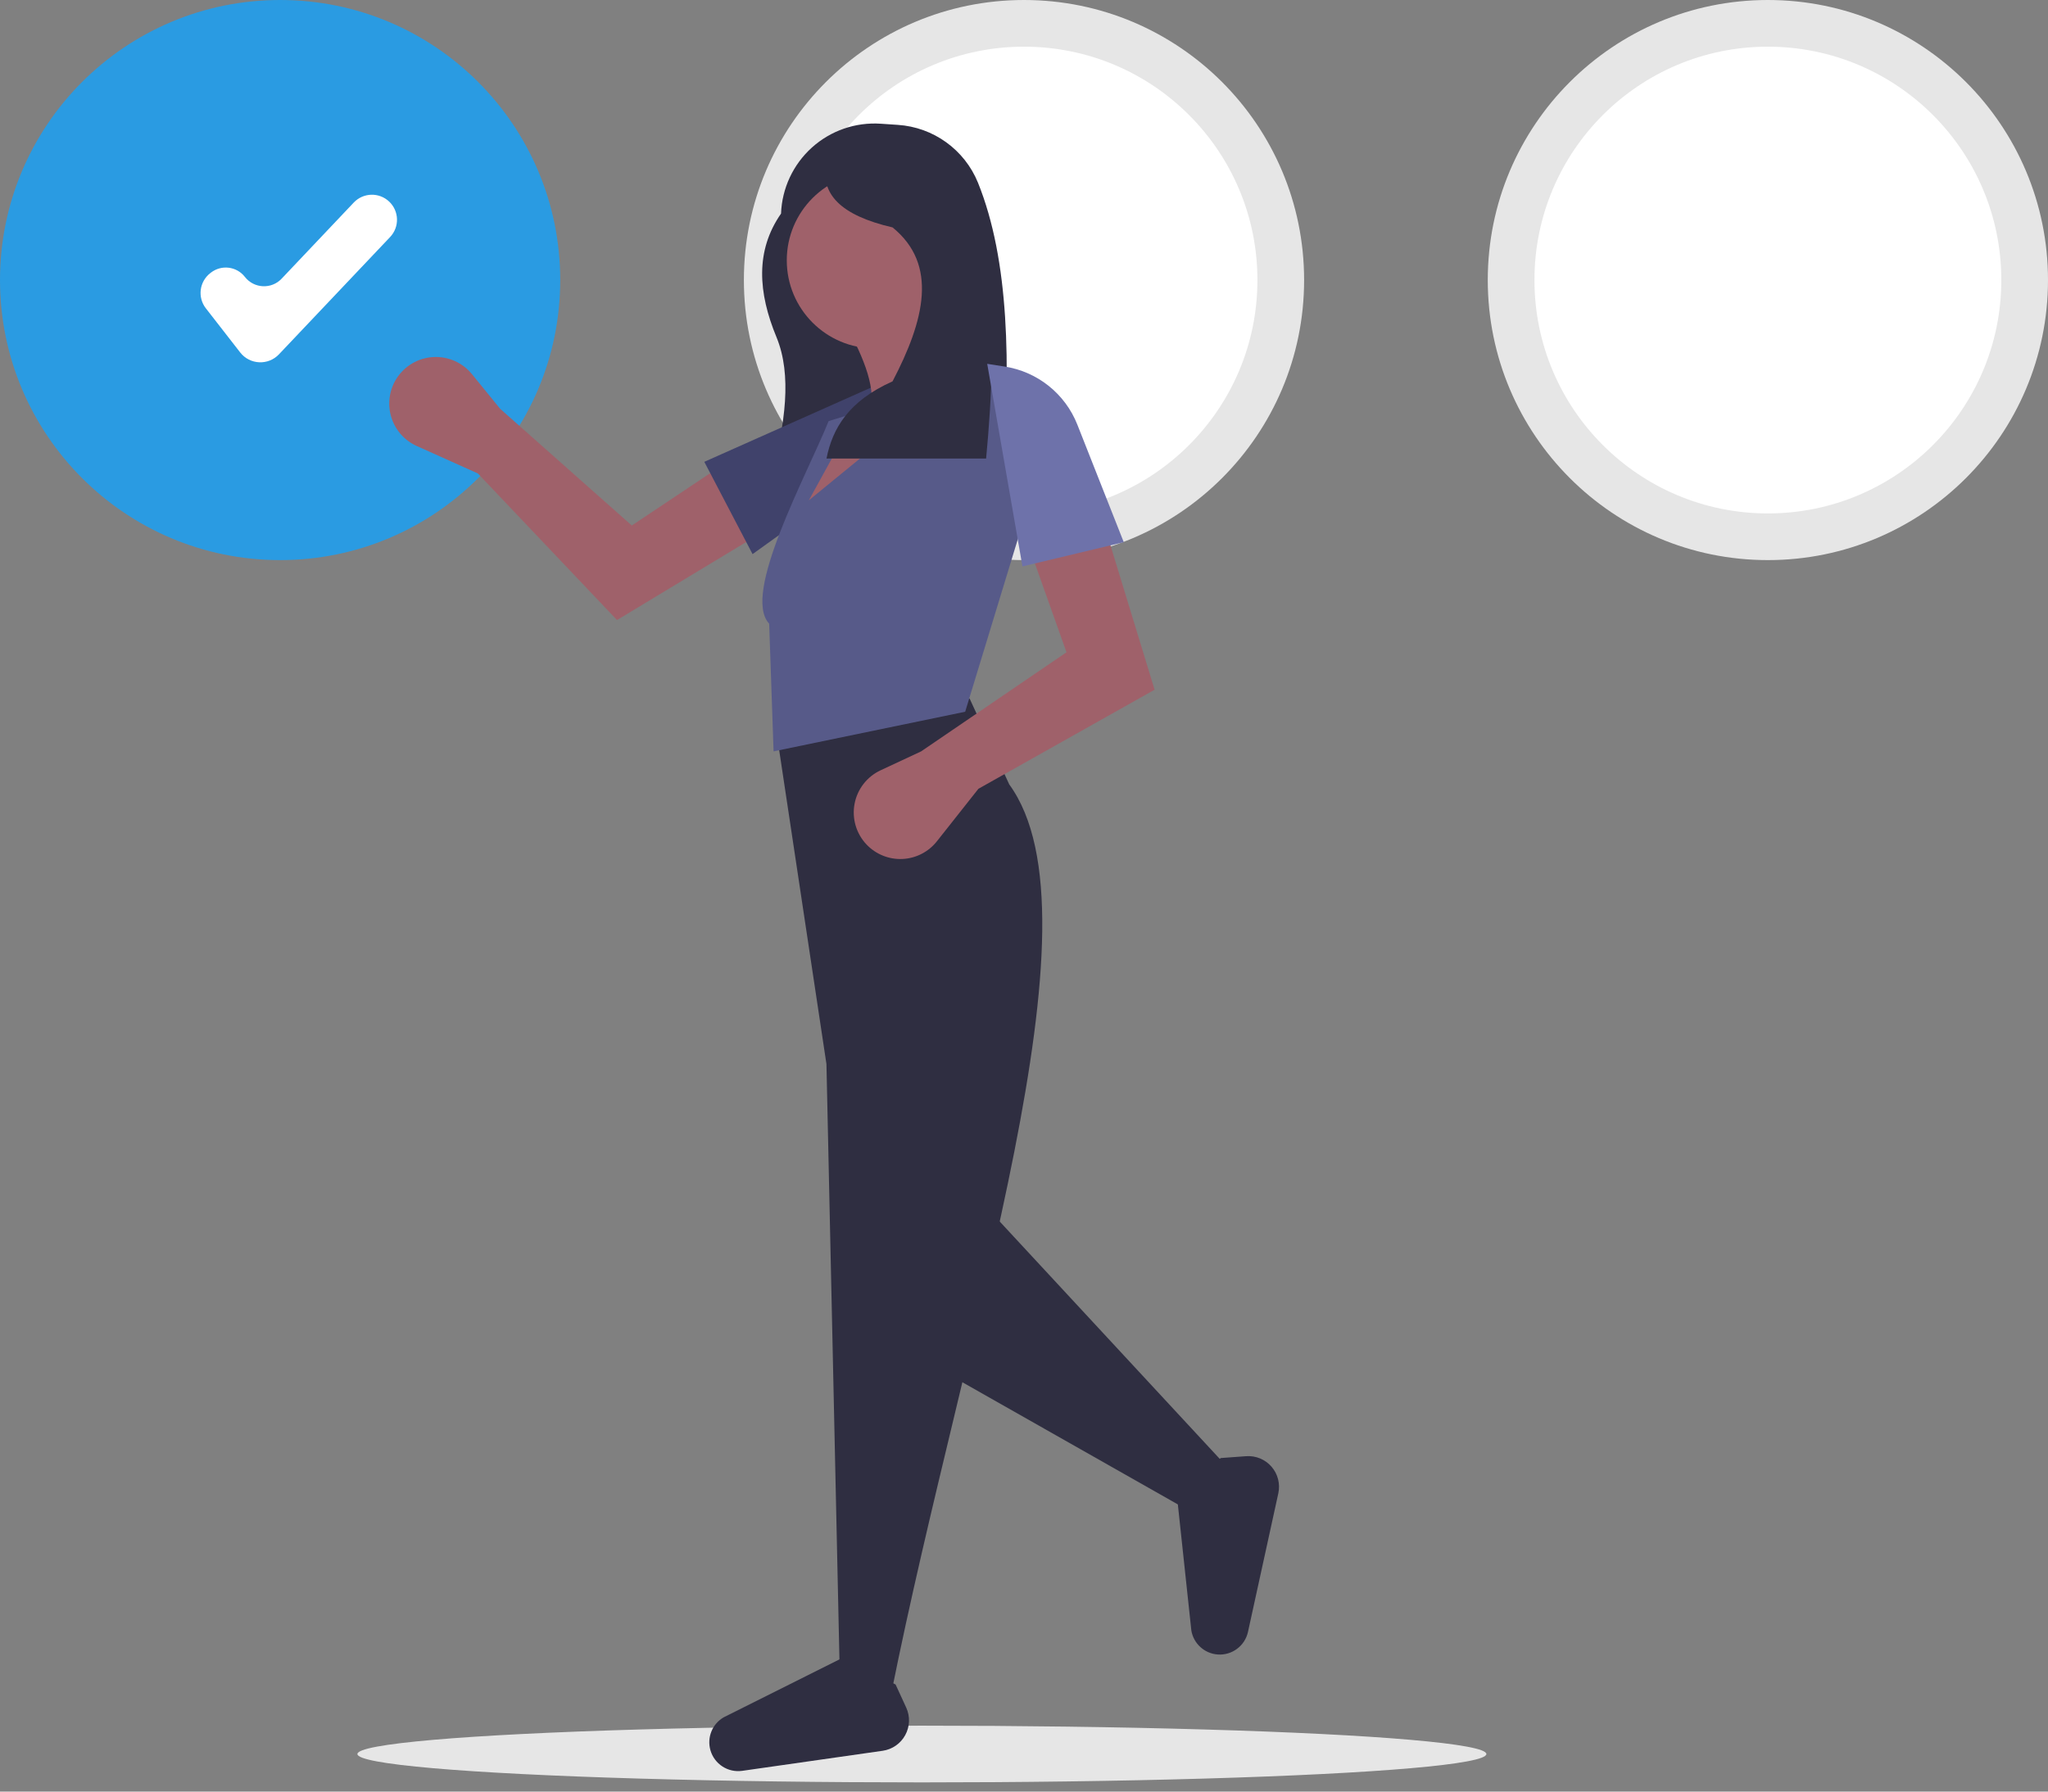
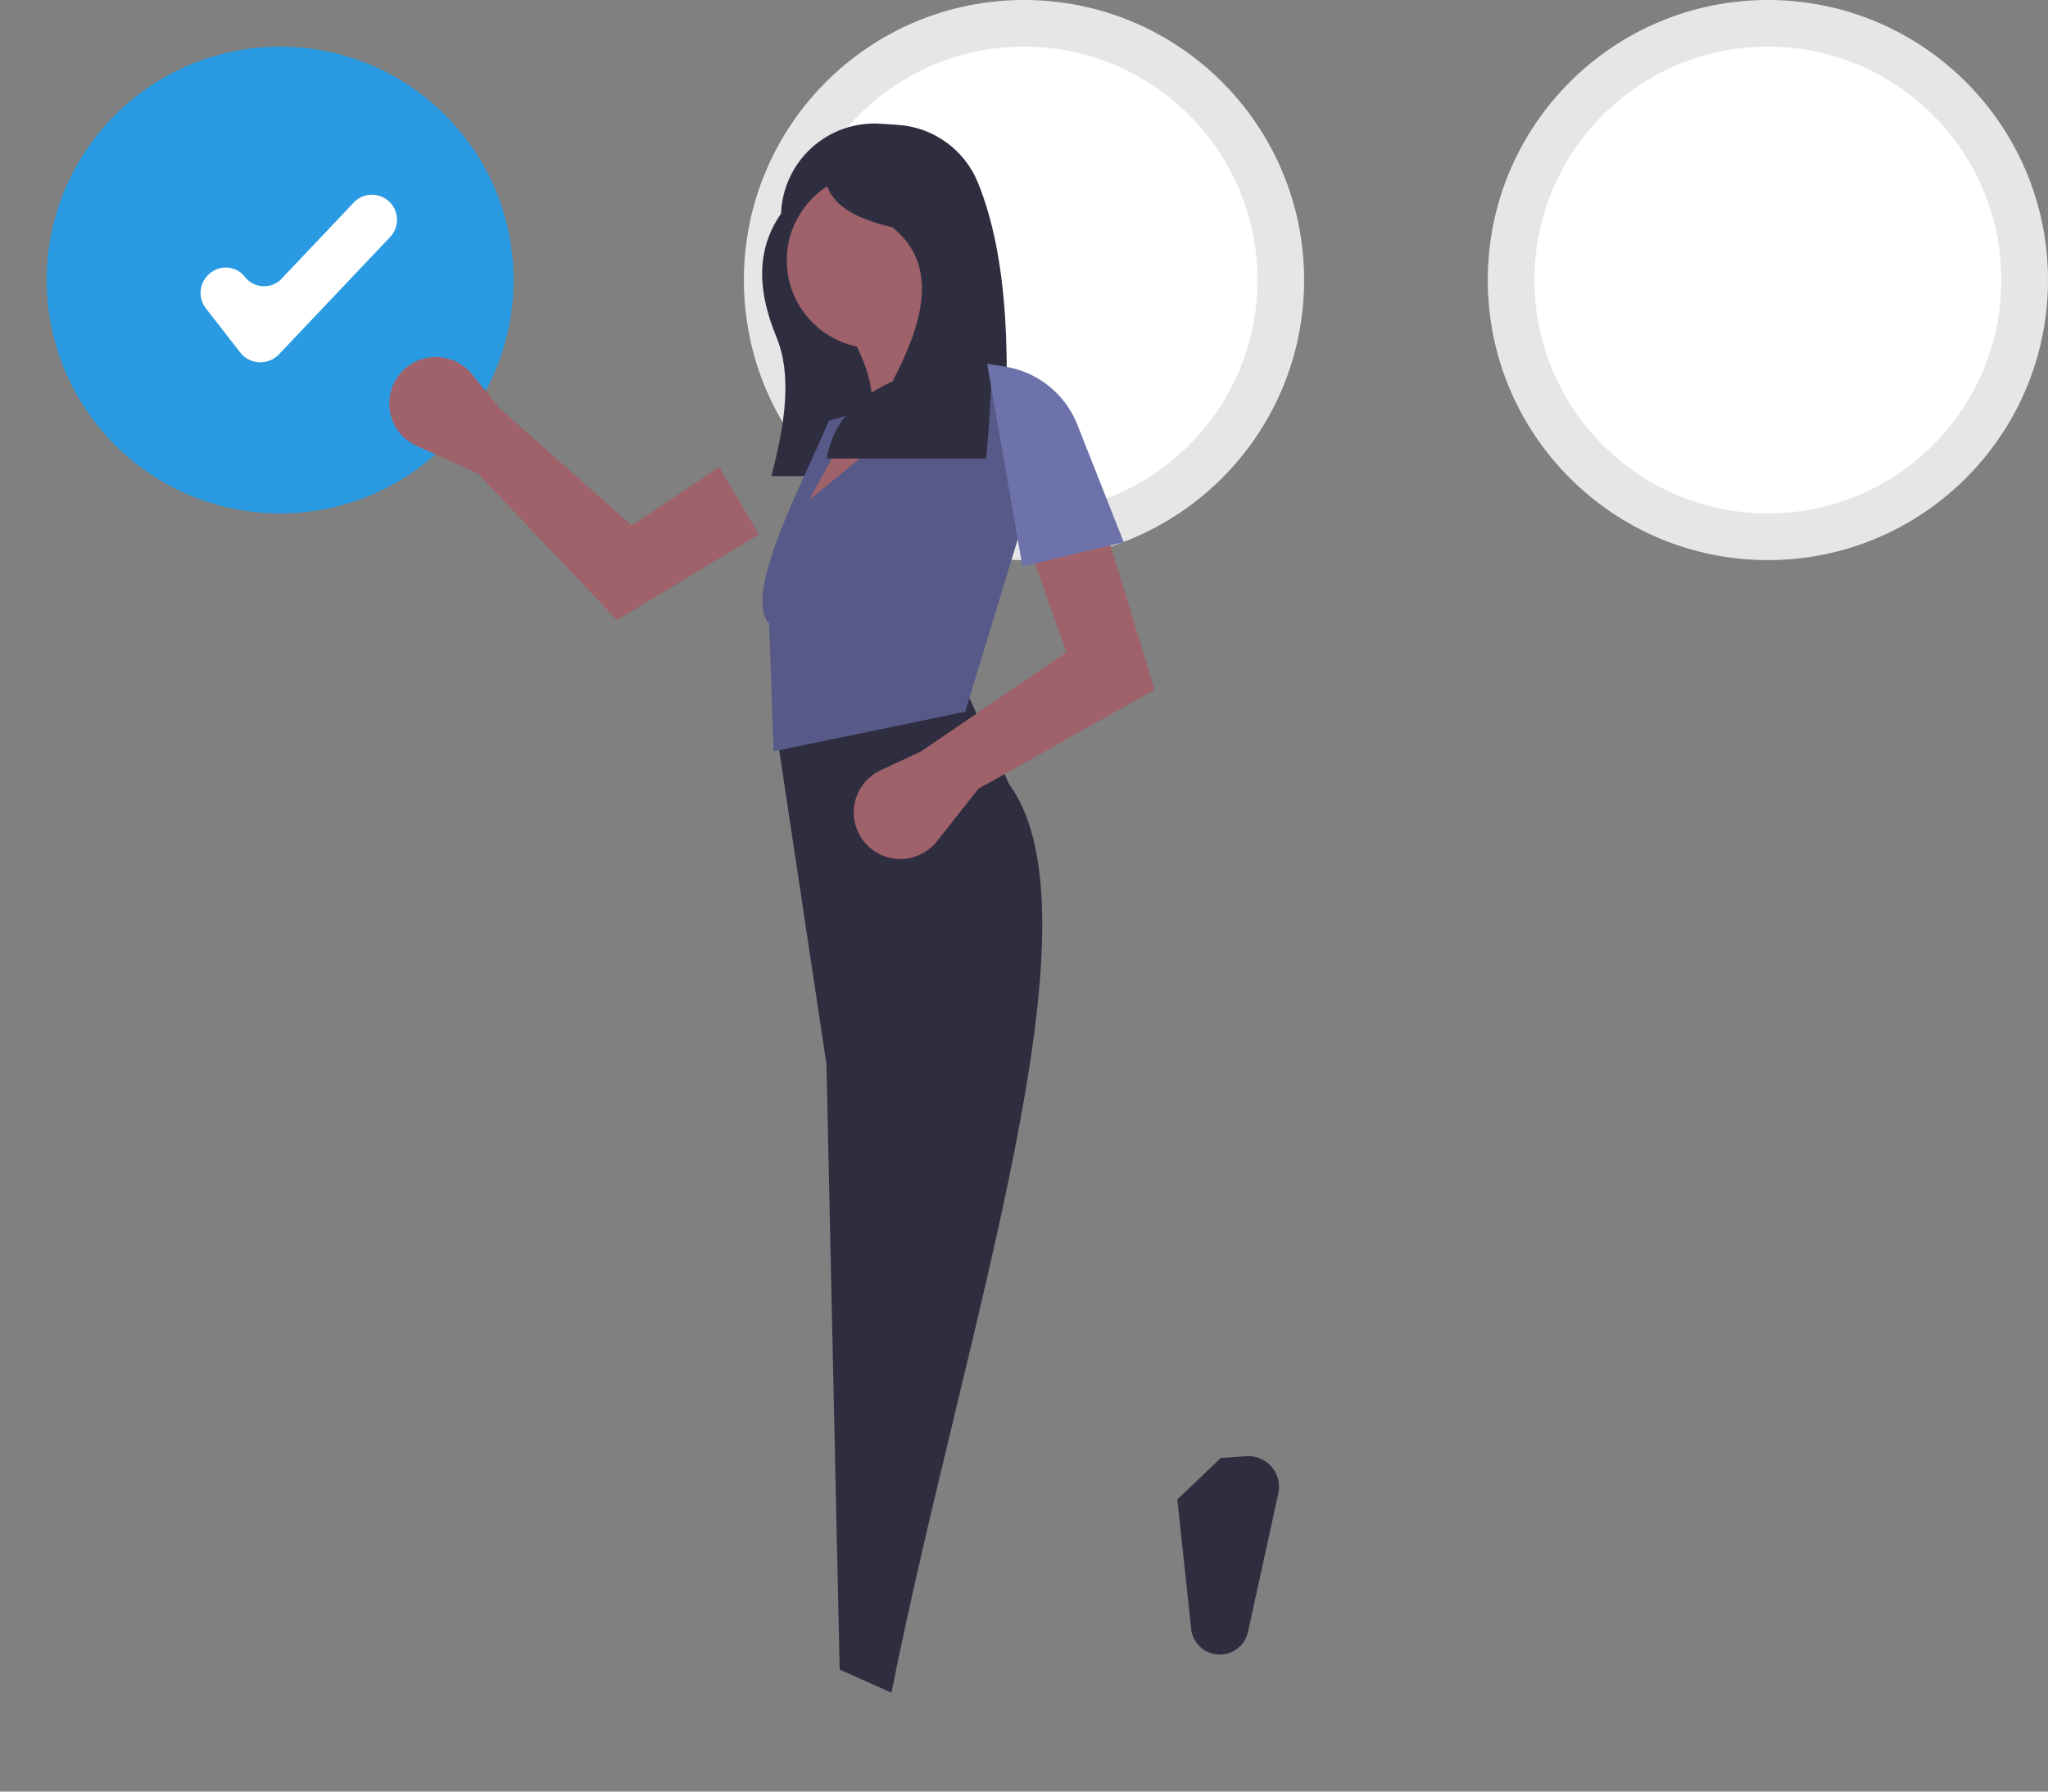
<svg xmlns="http://www.w3.org/2000/svg" width="160" height="140" viewBox="0 0 160 140" fill="none">
  <rect x="0" y="0" width="160" height="140" fill="#808080" stroke="none" />
-   <ellipse cx="72.023" cy="137.065" rx="44.1" ry="2.216" fill="#E6E6E6" />
-   <circle cx="21.884" cy="21.884" r="21.884" fill="#2A9BE2" />
  <circle cx="21.884" cy="21.884" r="18.237" fill="#2A9BE2" />
  <circle cx="80" cy="21.884" r="21.884" fill="#E6E6E6" />
  <circle cx="80" cy="21.884" r="18.237" fill="white" />
  <circle cx="138.116" cy="21.884" r="21.884" fill="#E6E6E6" />
  <circle cx="138.116" cy="21.884" r="18.237" fill="white" />
  <path d="M16.081 24.091C15.418 23.238 15.572 22.009 16.425 21.345L16.475 21.306C17.3 20.664 18.49 20.812 19.132 21.638C19.844 22.553 21.204 22.619 22.001 21.778L27.637 15.828C28.381 15.043 29.62 15.01 30.404 15.753C31.189 16.497 31.223 17.735 30.479 18.52L21.794 27.687C20.952 28.576 19.515 28.506 18.764 27.54L16.081 24.091Z" fill="white" />
  <path d="M60.663 26.347C59.226 22.876 58.993 19.6 61.019 16.69C61.092 14.714 61.962 12.852 63.43 11.529C64.899 10.206 66.841 9.534 68.814 9.668L70.135 9.757C72.918 9.938 75.352 11.692 76.404 14.275C78.868 20.384 78.945 28.503 78.33 37.206H60.264C61.337 33.136 61.888 29.316 60.663 26.347Z" fill="#2F2E41" />
  <path d="M37.332 36.997L32.558 34.852C31.595 34.42 30.868 33.591 30.564 32.581C30.26 31.57 30.41 30.477 30.975 29.586C31.602 28.598 32.665 27.971 33.833 27.902C35.001 27.832 36.131 28.329 36.87 29.236L39.075 31.944L49.358 41.064L56.194 36.503L59.292 41.755L48.204 48.453L37.332 36.997Z" fill="#9F616A" />
-   <path d="M58.794 43.3L55.024 36.088L69.702 29.55L69.829 30.93C70.067 33.513 68.919 36.029 66.812 37.542L58.794 43.3Z" fill="#40426B" />
  <path d="M77.814 29.119L62.845 41.508L61.984 40.303L66.114 32.905L68.007 32.044C68.46 30.123 67.302 27.547 65.77 24.817L72.996 23.785C73.345 26.129 74.934 27.915 77.814 29.119Z" fill="#9F616A" />
-   <path d="M95.881 114.635L93.386 118.334L73.513 107.064L76.266 93.471L95.881 114.635Z" fill="#2F2E41" />
  <path d="M69.642 132.272L65.598 130.465L64.566 83.147L60.694 57.424L75.75 54.585L78.847 61.295C86.458 71.734 75.363 103.719 69.642 132.272Z" fill="#2F2E41" />
-   <path d="M69.967 131.629L70.797 133.434C71.113 134.122 71.086 134.919 70.723 135.584C70.361 136.249 69.706 136.704 68.957 136.811L57.987 138.378C56.872 138.537 55.81 137.849 55.501 136.765C55.218 135.773 55.644 134.715 56.536 134.197L65.751 129.585L69.967 131.629Z" fill="#2F2E41" />
  <path d="M95.368 113.936L97.35 113.791C98.105 113.735 98.842 114.039 99.338 114.612C99.834 115.184 100.03 115.956 99.868 116.696L97.499 127.52C97.258 128.62 96.241 129.374 95.118 129.285C94.09 129.204 93.248 128.434 93.074 127.417L91.978 117.171L95.368 113.936Z" fill="#2F2E41" />
  <circle cx="68.35" cy="20.344" r="6.883" fill="#9F616A" />
  <path d="M75.405 55.617L60.436 58.714L60.092 48.734C57.924 46.44 62.979 37.248 64.737 32.905L66.974 32.216L63.189 39.099L76.438 28.259L79.019 28.947L79.707 41.508L75.405 55.617Z" fill="#575A89" />
  <path d="M76.438 61.639L73.192 65.745C72.537 66.573 71.555 67.075 70.501 67.123C69.447 67.17 68.424 66.758 67.698 65.992C66.893 65.144 66.545 63.959 66.763 62.81C66.981 61.66 67.739 60.686 68.799 60.191L71.964 58.714L83.32 50.971L80.567 43.228L86.418 41.508L90.203 53.896L76.438 61.639Z" fill="#9F616A" />
  <path d="M77.04 35.83H64.57C65.039 33.473 66.295 31.334 69.73 29.801C72.235 25.014 73.305 20.672 69.73 17.77C65.647 16.83 64.065 15.121 64.57 12.773L71.88 11.569C77.892 16.922 77.96 26.061 77.04 35.83Z" fill="#2F2E41" />
  <path d="M87.794 42.368L79.879 44.261L77.126 28.431L78.495 28.645C81.058 29.045 83.217 30.773 84.169 33.186L87.794 42.368Z" fill="#6E72AA" />
</svg>